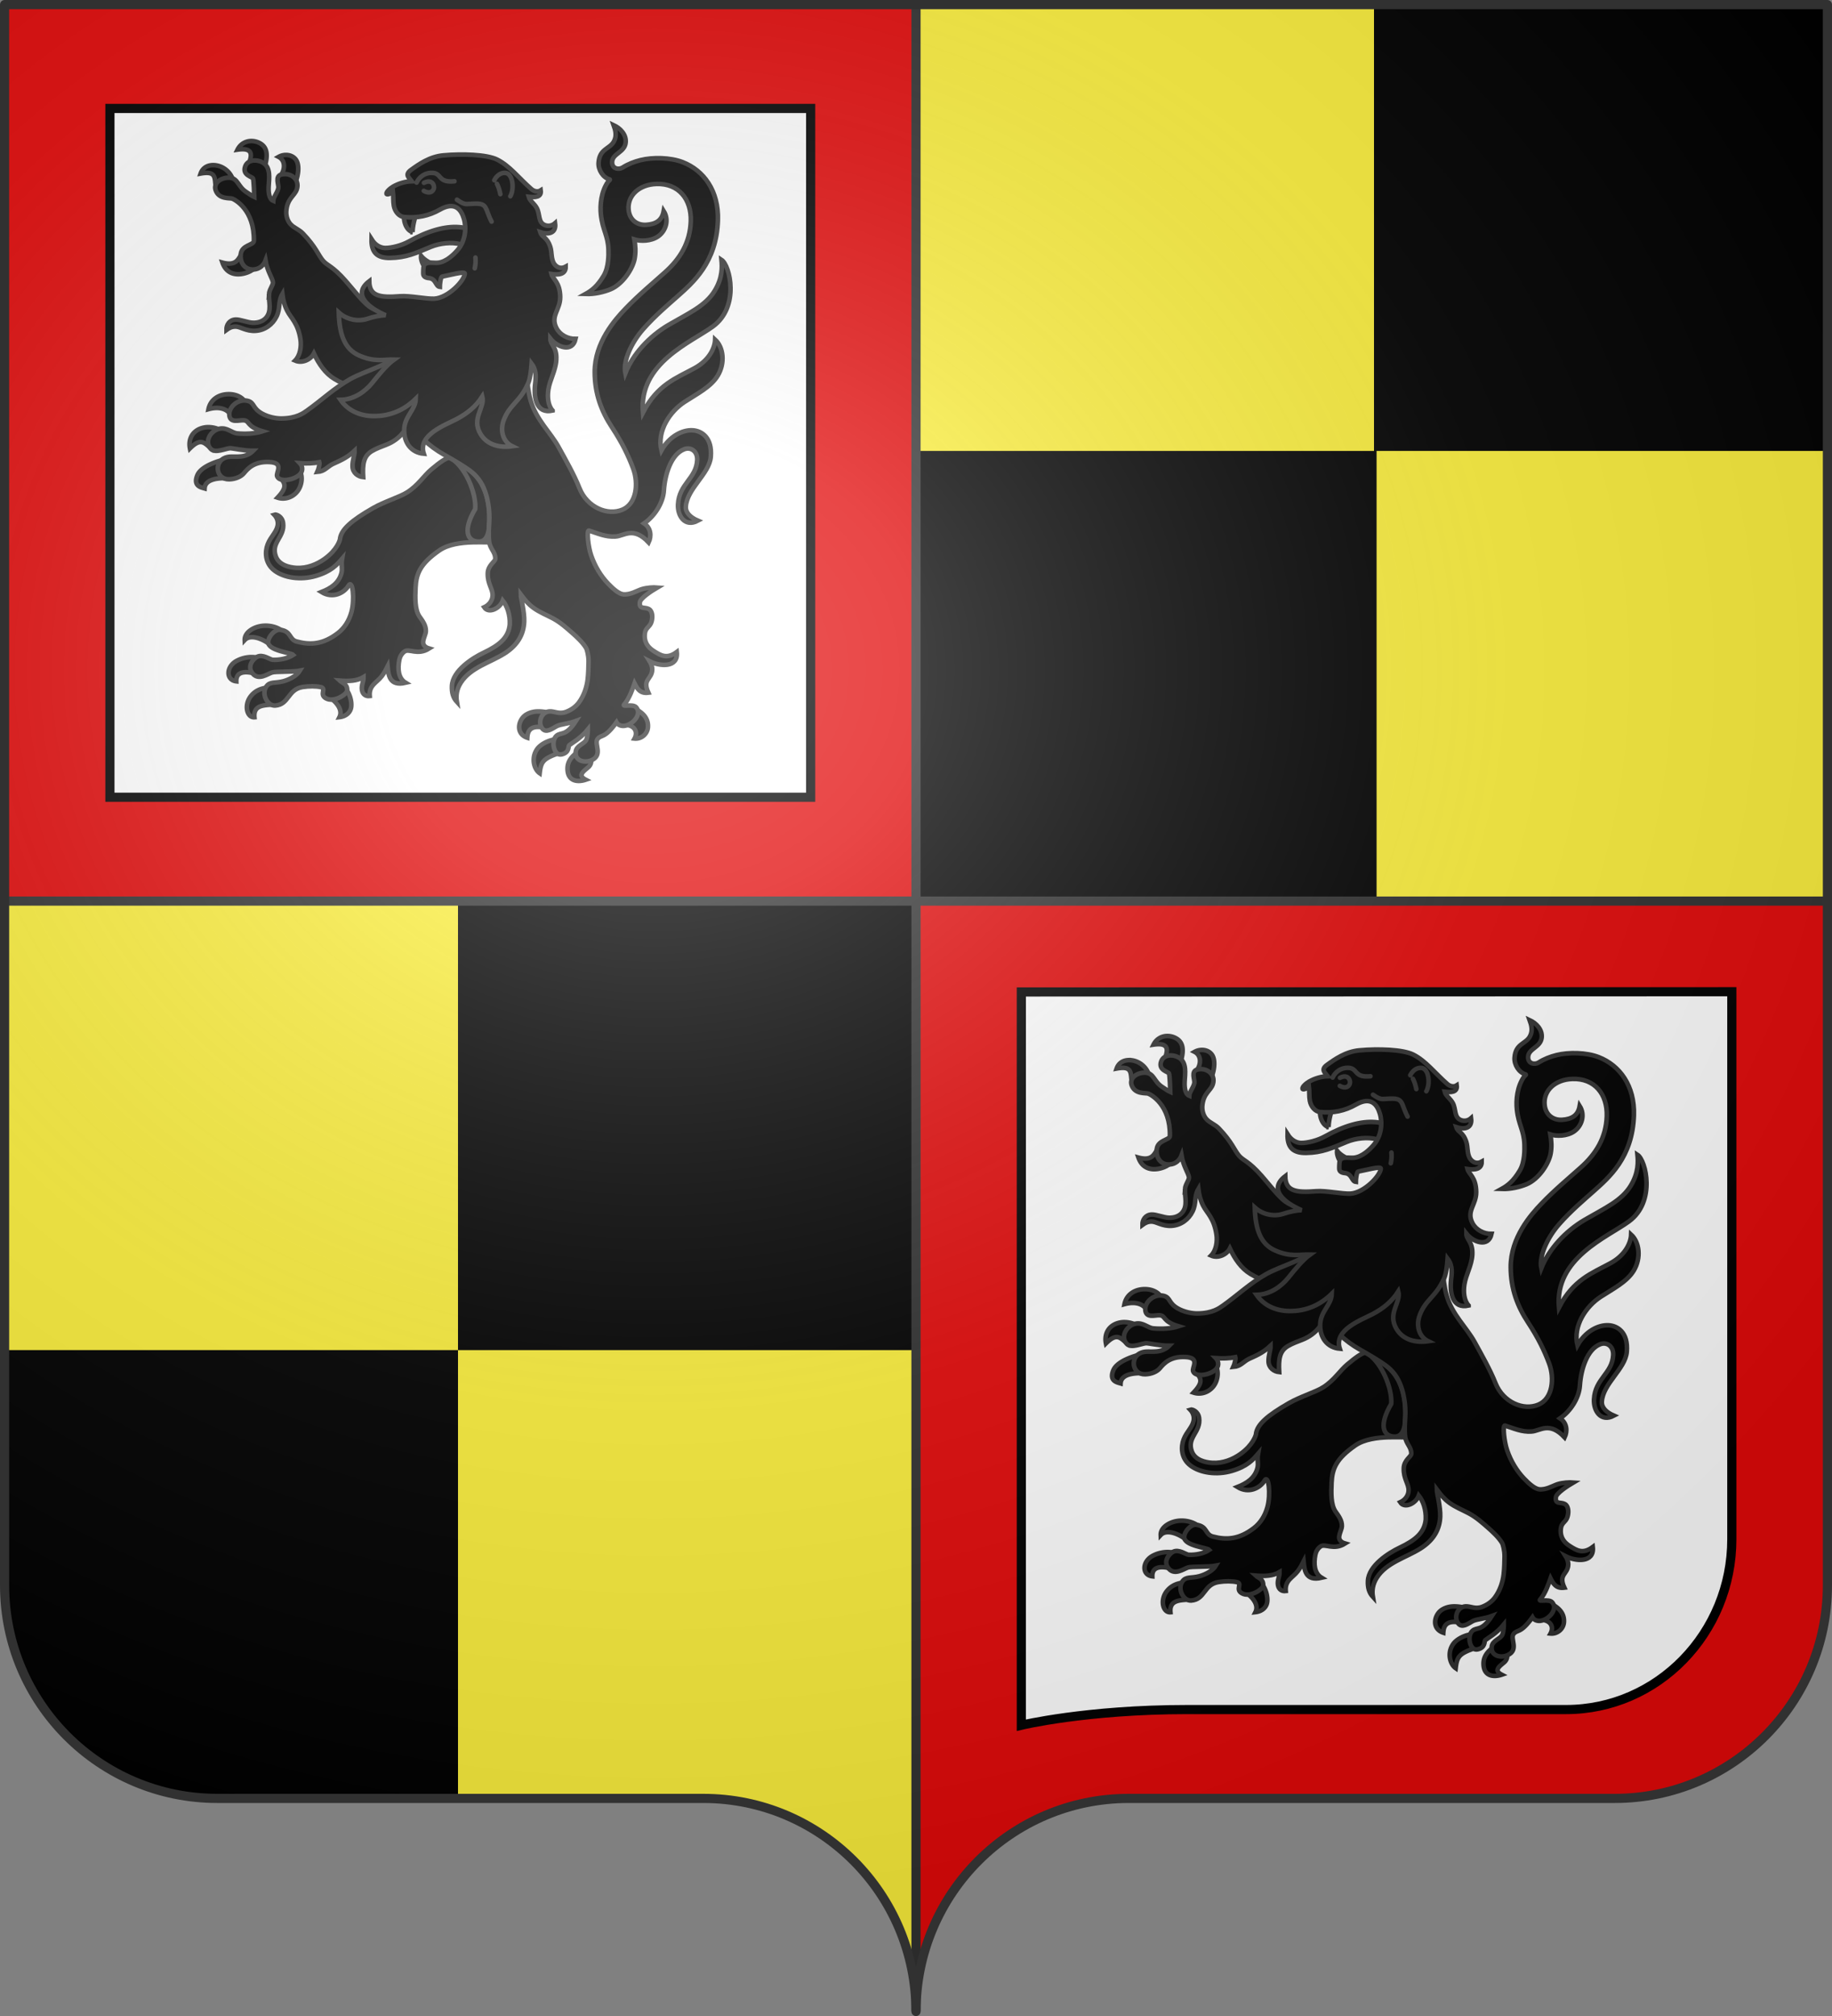
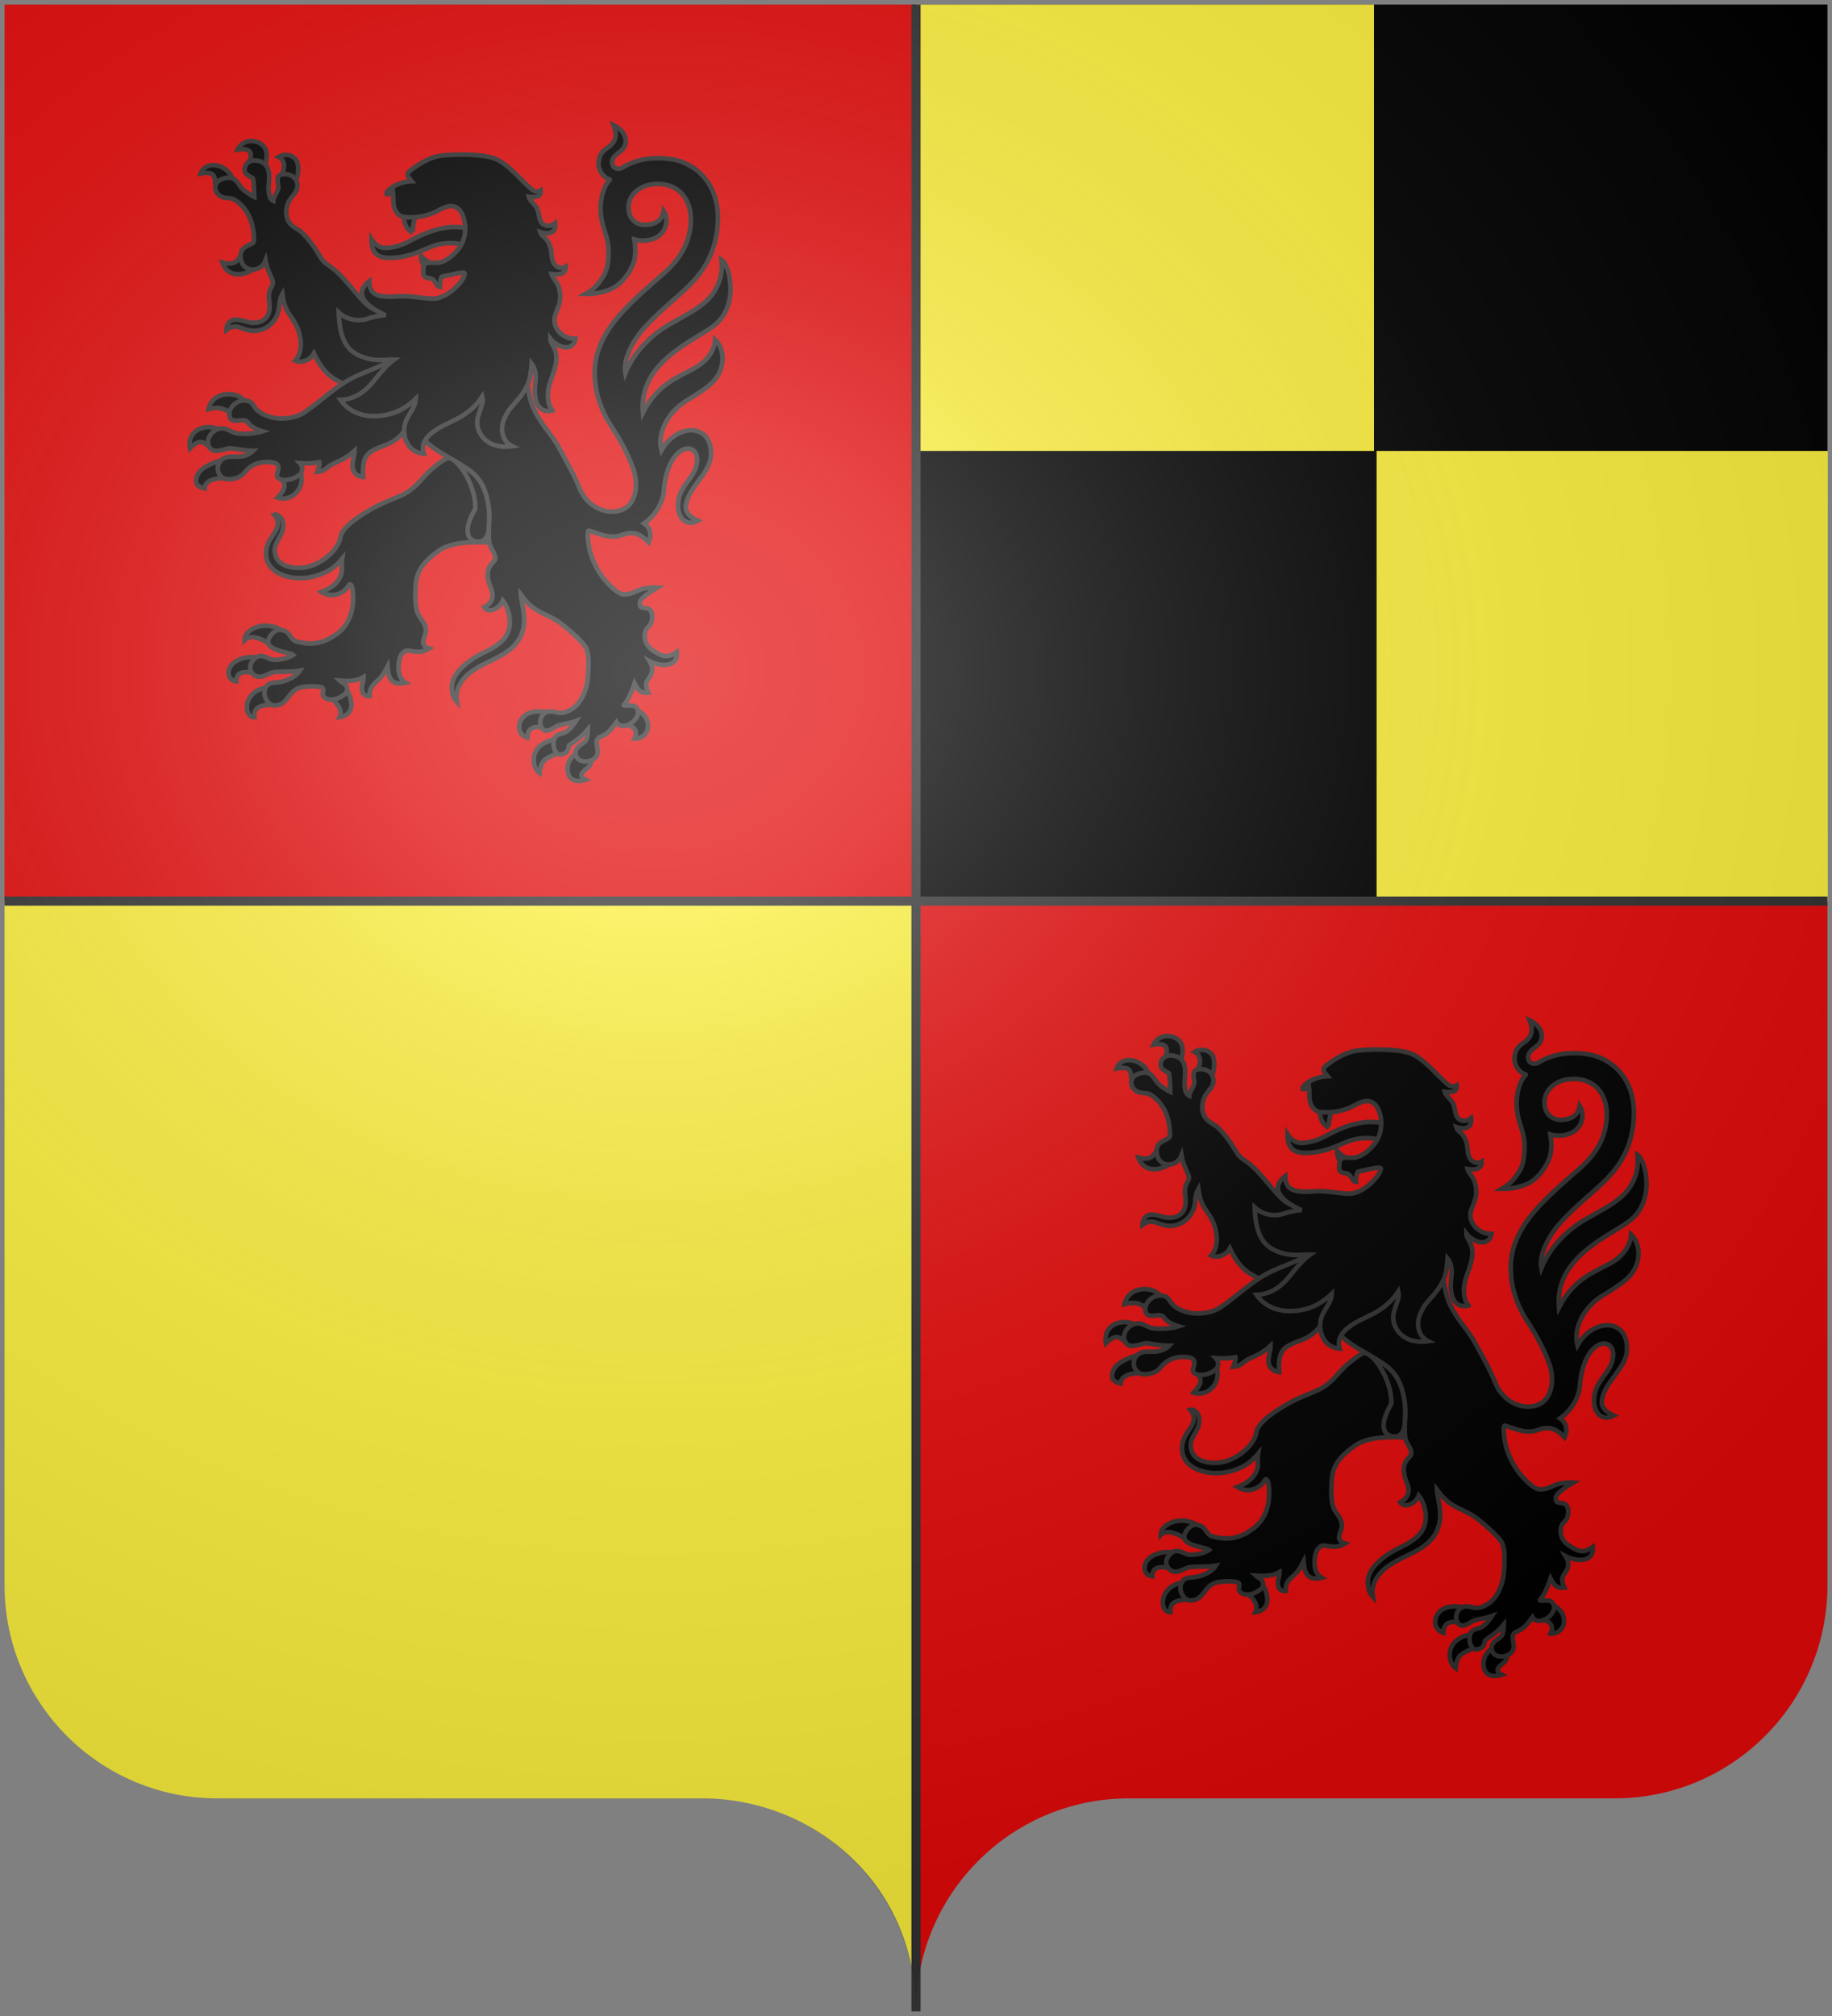
<svg xmlns="http://www.w3.org/2000/svg" xmlns:xlink="http://www.w3.org/1999/xlink" width="600" height="660" version="1.0">
  <rect width="100%" height="100%" fill="#808080" stroke="none" />
  <defs>
    <radialGradient xlink:href="#a" id="d" cx="285.186" cy="200.448" r="300" fx="285.186" fy="200.448" gradientTransform="matrix(1.551 0 0 1.35 -227.894 -51.264)" gradientUnits="userSpaceOnUse" />
    <linearGradient id="a">
      <stop offset="0" stop-color="#fff" stop-opacity=".314" />
      <stop offset=".19" stop-color="#fff" stop-opacity=".251" />
      <stop offset=".6" stop-color="#6b6b6b" stop-opacity=".125" />
      <stop offset="1" stop-opacity=".125" />
    </linearGradient>
  </defs>
  <path fill="#fcef3c" d="M1.5 294.906V519c0 38.504 31.21 69.75 69.656 69.75h159.188c34.928 0 69.656 26.967 69.656 69.771V295z" />
  <path fill="#e20909" d="M300 295v363.5c0-38.504 31.21-69.75 69.656-69.75h159.188c38.447 0 69.656-31.246 69.656-69.75V294.906zM1.5 1.5v293.406L300 295V1.5z" />
  <path fill-rule="evenodd" d="M299.219 1.5 300 295l298.5-.094V1.5z" />
  <path id="b" fill="#fcef3c" fill-rule="evenodd" stroke="none" stroke-dasharray="none" stroke-linecap="butt" stroke-linejoin="miter" stroke-miterlimit="4" stroke-opacity="1" stroke-width="2.5" d="M300 1.5v146.128h150V1.5z" />
  <use xlink:href="#b" width="600" height="660" stroke-width="2.507" transform="matrix(.985 0 0 1.01 155.348 146.113)" />
-   <path fill-rule="evenodd" d="M150 295v147h150V295z" />
-   <path d="M1.5 514.987V442H150v146.948H76.228c-50.872 0-74.521-38.338-74.728-73.96" />
-   <path fill="#fff" stroke="#000" stroke-width="3" d="M36 35.5V261h229.5V35.5zm298.5 289.25v240.057s21.209-5.13 54.299-5.13H512.89c29.97 0 54.299-24.989 54.299-55.782v-179.22z" />
  <path fill="none" stroke="#313131" stroke-width="3" d="M1.5 295h597M300 658.5V1.5" />
  <g id="c" fill="#000" fill-rule="evenodd" stroke="#313131" stroke-dasharray="none" stroke-miterlimit="4" stroke-opacity="1" stroke-width="3.602">
    <path stroke-width="1.5" d="M135.12 75.998c-2.413-.773-3.027-4.267-2.731-5.467l3.932-.326c-.54 1.288-1.151 3.745-1.202 5.793zM82.135 46.169c-1.78.07-3.447 1.025-4.336 2.82 5.702-.858 4.361 2.487 3.826 4.359l5.05 1.315c.778-2.663 1.388-6.01-1.355-7.656a5.76 5.76 0 0 0-3.185-.838zm11.31 4.563a4.9 4.9 0 0 0-2.186.627c2.08 1.062 2.332 3.861.578 6.255l4.819 2.276c.88-1.867 1.437-4.998.638-6.924-.64-1.544-2.214-2.308-3.85-2.234zm-23.818 3.335c-1.72.056-3.267.886-3.908 2.746 5.04-.944 4.553 1.362 4.901 4.063l5.666-2.022c-.825-2.54-3.03-4.313-5.45-4.707a6.3 6.3 0 0 0-1.209-.08zM79.01 83.34c-.997 1.493-1.752 3.84-6.15 2.634 2.09 6.056 8.96 3.392 10.19 2.039zm-3.783 45.708c-3.36-.106-6.28 1.627-6.94 4.904 2.844-.793 5.53-.422 6.937 1.404l4.925-3.949c-.906-1.376-2.762-2.291-4.922-2.36zm-6.784 10.792a7.3 7.3 0 0 0-2.835.478c-2.785 1.082-3.953 3.674-3.4 6.478 3.839-3.812 4.823-1.532 7.26.266l2.32-6.46s-1.426-.715-3.345-.762zm4.666 10.701s-7.01 1.608-8.453 4.997c-1.538 3.615 1.28 4.039 2.357 4.363.145-2.645 3.31-3.386 6.752-3.346zm25.255 3.978-6.429 2.051c1.63 1.907 1.953 3.189-1.037 6.344 2.7.909 5.702-.379 7.062-2.9.942-1.746 1.104-3.973.404-5.495zm-11.647 50.32c-3.393.093-6.666 2.124-6.564 4.684 1.74-1.87 5.49-.63 8.149 1.401 1.576-1.897 3.507-3.129 4.445-4.068-1.268-1.273-3.65-2.082-6.03-2.017zm-4.128 10.277a10.5 10.5 0 0 0-4.93 1.153c-3.706 1.898-3.717 6.393-.27 6.784-.088-3.356 3.057-3.273 5.774-2.634l1.293-5.026c-.403-.143-1.057-.261-1.867-.277zm4.929 10.015c-2.111.218-4.167 1.067-5.586 3.063-2.002 2.817-1.034 6.798 1.4 6.617-.402-4.31 3.632-3.858 6.69-4.222zm25.802.428-5.104 2.937c2.254 1.636 4.068 4.046 2.956 6.281 2.076-.222 3.706-1.52 3.87-3.506.194-2.342-.867-4.601-1.722-5.712zm95.152 6.755-3.83 4.977c3.16.062 4.396 2.281 3.177 4.498 2.21.212 4.219-1.484 4.384-3.694.214-2.86-1.607-4.624-3.73-5.78zm-31.83.596c-1.466-.04-2.876.205-4.223.986-2.69 1.56-3.751 6.269.274 7.62.114-1.908.704-4.037 4.92-3.43l1.725-4.855c-.917-.172-1.816-.298-2.696-.321zm5.275 9.123c-2.036.277-4.838 1.458-6.083 3.332-1.975 2.974-.834 6.58.917 7.762.43-3.72 1.097-4.754 6.157-6.509zm6.884 4.466c-1.6 1.24-2.953 2.83-2.934 5.174.037 4.415 3.69 4.36 5.954 3.592-2.533-1.32-1.098-2.477.704-3.957.936-.769 1.197-1.681 1.084-2.681z" />
    <path stroke-width="1.5" d="M88.094 96.303c-.124 2.511 1.024 5.538-1.007 7.79-.927 1.028-2.42 1.63-4.249 1.576-1.73-.052-4.205-1.121-5.677-1.05-2.055.097-3.038 1.76-3.002 3.396.868-.64 1.756-1.115 3-1.1 1.635.02 3.502 1.603 6.603 1.39 2.968-.205 5.525-2.043 6.825-4.73 1.326-2.74.436-4.817 1.887-7.316.224 1.845.623 3.544 1.566 5.437 1.22 2.45 3.583 4.051 4.379 9.52.323 2.222-.103 5.16-1.764 6.834 2.395 1.033 5.16-.391 6.149-2.327 1.596 3.397 3.72 6.51 6.661 8.289 3.79 2.291 7.578 3.54 11.962 3.873l8.15-6.984 4.619-15.265c-2.375-.816-5.118-1.919-7.16-2.691-2.32-.878-4.85-1.39-6.864-3.21-2.43-2.198-4.681-5.171-6.927-7.729-4.453-5.07-5.984-4.927-7.487-6.701-1.553-1.834-2.223-4.358-6.604-8.92-1.206-1.256-2.884-1.76-3.999-2.977-1.087-1.188-1.506-2.9-1.387-4.367.336-4.134 2.744-4.907 3.448-7.07 1.04-3.2-1.95-5.58-5.037-4.839-2.273.547-.814 3.364-1.02 4.433-.304 1.573-1.63 2.939-1.67 4.168-1.351-.566-1.619-2.707-1.5-4.762.152-2.587.728-6.038-1.77-7.646-1.938-1.246-5.127-1.199-5.948 1.24-.955 2.835 2.377 3.258 2.597 3.882.262.743.39 5.285.412 6.036-.868-.391-1.611-.969-2.625-1.622-2.735-1.763-2.675-4.402-5.331-4.672-2.447-.248-5.58 1.477-4.704 4.054 1.054 3.1 4.655 2.49 5.442 2.78.894.329 7.305 3.694 7.09 13.864-.03 1.375-3.886 1.28-4.29 4.237-.401 2.94 1.38 5.265 4.173 5.106 2.089-.118 3.383-1.54 3.919-2.943.593 3.494 2.355 5.913 2.45 7.163.068.909-1.237 2.375-1.31 3.853zm45.314 64.84c-2.536 1.626-7.405 3.015-11.245 5.21-7.105 4.062-10.53 7.07-10.827 10.213-.03.321-.954 3.505-5.083 6.446-2.47 1.76-5.697 3.113-9.237 2.898-2.354-.143-5.637-.925-6.682-3.748-1.726-4.662 3.032-6.285 2.377-10.99-.296-2.13-2.27-2.899-2.903-2.676.905.948 1.375 2.257 1.127 3.569-.424 2.24-2.27 3.6-3.26 6.133-.953 2.444-.95 6.26 2.33 8.678 3.066 2.261 8.398 3.155 13.465 1.658 5.052-1.493 6.882-3.648 8.566-5.6-.396 2.259.235 3.133-.245 4.832-.906 3.21-3.511 4.871-6.497 6.051 3.636 2.244 7.388.382 8.834-2.07 1.361-2.31 2.125 4.421.97 8.645-.775 2.83-2.3 5.237-4.45 6.883-4.817 3.687-8.908 3.96-13.458 2.756-2.623-.693-1.666-3.398-5.45-3.853-1.691-.203-3.878 2.196-3.905 4.009-.041 2.892 7.526 3.472 8.212 4.205-1.733 1.177-4.394 1.726-6.756 1.613-.87-.042-3.161-1.95-5.103-.97-1.175.594-3.385 3.042-1.502 5.397 1.972 2.467 4.909.214 6.396-.273 1.211-.396 6.75-.116 9.134-.584-.891 1.484-3.105 2.816-5.389 3.443-2.717.745-4.447-.002-5.626 1.771-1.683 2.531.464 6.38 2.925 6.196 4.604-.338 4.039-5.262 8.975-6.066 2.074-.337 4.466-.318 5.933.02 2.064.475-.58 2.383 1.69 3.666 2.691 1.522 6.931-1.334 6.983-2.546.091-2.176-1.473-2.325-2.458-3.243 3.11.243 5.658.13 7.824-1.15.022 1.532-.775 2.617-.53 4.22.236 1.53 1.349 2.126 2.534 1.985-.281-3.576 2.321-4.336 3.967-6.516.82-1.085 1.357-2.114 1.899-3.182.268 2.738.532 6.607 5.892 5.35-2.39-1.438-2.644-4.507-2.052-7.529.21-1.067.767-2 1.66-2.682 1.499-1.146 4.299 1.383 8.088-1.002-1.61-.473-2.067-1.398-1.932-2.357.176-1.248.842-2.345.877-3.308.07-1.914-1.131-3.445-2.071-4.778-1.578-2.236-1.45-6.263-1.301-9.467.209-4.482 1.404-7.766 7.748-12.182 5.917-4.117 17.153-2.061 17.213-2.946 1.404-20.747-4.944-23.4-10.364-26.573-2.605-1.524-3.568-1.97-9.48 3.022-2.417 2.04-4.259 5.145-7.813 7.423z" />
    <path stroke-width="1.5" d="M149.363 151.28c3.97 3.756 6.601 10.876 6.28 15.332-3.945 6.673-2.886 10.502.926 10.703 3.11.166 3.767-3.307 3.734-7.55-.028-3.785-.495-6.941-2.016-10.223-2.074-4.477-5.504-6.576-8.924-8.263z" />
    <path stroke-width="1.5" d="M201.605 175.646c2.835-.191 5.823-3.407 10.832 1.928.962-2.069.795-4.7-1.494-6.226 3.256-2.229 6.215-6.472 6.488-10.797.33-5.225 2.355-11.794 6.608-13.465 2.257-.887 4.43.695 4.304 3.498-.274 6.084-5.94 7.745-6.293 14.55-.195 3.75 2.25 7.564 6.504 5.325-2.446-1.054-4.068-2.635-3.945-4.596.368-5.891 7.7-10.709 8.177-16.276.56-6.548-3.186-8.52-5.841-8.707-3.556-.249-7.822 2.09-10.323 6.585-1.542-6.415 2.816-12.801 7.636-15.924 4.039-2.617 8.642-4.933 10.835-8.612 2.471-4.148 1.825-9.273-.879-11.738-.074 2.445-1.682 6.59-6.741 9.345-6.141 3.343-12.11 5.323-16.906 14.534-1.46-16.229 15.822-23 22.942-28.213 8.837-6.471 5.56-20.008 2.783-21.798.215 2.276.399 5.842-2.213 10.13-3.02 4.96-8.46 7.31-15 11.122-6.505 3.792-11.834 9.722-14.279 15.867-.818-4.086 2.073-10.105 5.798-14.363 3.859-4.41 8.503-8.308 11.14-10.659 5.254-4.681 12.915-11.171 13.381-24.994.33-9.722-4.673-16.399-11.52-19.067-4.015-1.564-9.846-1.668-13.836-.668-2 .5-3.99 1.245-5.846 2.424-1.306.83-3.607.396-3.435-1.923.203-2.733 4.094-3.032 4.429-6.238.276-2.644-1.782-4.713-3.93-5.708.572 1.6 1.115 3.489.048 5.385-1.39 2.472-4.682 2.295-4.995 6.914-.154 2.31 1.45 4.87 3.648 5.46.262.152-.367.49-.545.747-2.326 3.364-2.652 7.746-2.332 10.77.534 5.052 2.33 6.792 2.47 11.48.044 1.46.147 5.673-1.542 8.494-2.082 3.478-3.904 4.88-5.943 6.01 2.92.11 6.018-.643 8.178-1.543 3.992-1.664 7.289-6.727 7.886-10.044.398-2.209.245-4.26-.094-6.254 1.99.618 5.429.627 7.793-1.025 2.428-1.696 3.706-5.261 1.814-8.295-.55 3.137-2.608 4.32-5.737 4.523-2.978.193-5.408-1.609-5.749-4.838-.503-4.76 3.467-8.336 9.042-8.541 7.386-.272 11.535 5.05 11.32 12.153-.215 7.121-3.607 12.444-8.484 16.8-4.189 3.744-8.605 7.39-12.949 11.92-3.388 3.533-10.049 11.01-10.036 20.704.01 7.183 2.244 12.936 5.644 18.084 3.4 5.149 5.445 9.458 6.94 13.478 1.799 4.833 1.18 11.505-3.498 13.49-4.844 2.054-11.56-.708-14.078-7.03-1.76-4.422-4.42-9.077-6.85-13.489-2.594-4.711-7.392-9.015-9.149-15.231-1.558-5.51-1.37-11.929-1.067-15.178.833-8.904-2.132-17.19-10.61-19.838s-15.529-.277-20.108 3.93c-4.644 4.267-5.41 9.873-9.976 14.852-4.376 4.772-12.08 6.302-17.343 9.254-5.233 2.936-9.48 7-14.052 10.239-1.238.876-3.488 2.622-8.5 2.645-1.785.008-4.144-.454-6.145-1.517-3.45-1.833-2.51-3.69-4.896-4.263-3.112-.748-6.098 1.95-5.996 4.48.12 3.015 3.242 1.77 4.69 1.88 2.144.16.777 1.983 6.198 3.615-2.442.78-5.401.94-8.238.688-1.904-.168-3.374-2.075-5.904-1.53-2.93.631-5.045 4.34-2.753 6.649 1.43 1.442 4.782-.168 6.224-.269.778-.054 4.7.871 7.622.836-.906.931-2.273 1.709-4.13 1.867-2.234.191-3.472-.165-4.993.381-3.798 1.363-3.138 7.23 1.273 7.089 2.1-.067 3.897-.887 4.826-2.007 1.254-1.51 3.352-3.911 8.361-3.65 4.93.257 2.022 3.44 2.497 4.687.828 2.173 6.096 1.138 7.687-.933.911-1.186.484-2.622-.25-3.378 2.323.153 4.439.07 6.402-.31.167.563-.324 2.435-.672 3.174 2.52-.2 3.216-1.725 5.167-2.646 1.77-.836 4.394-1.79 7.029-4.28.025 1.52-.717 3.145-.671 5.122.047 2.073 1.734 3.332 3.494 3.504-.236-4.146.061-6.879 2.892-8.546 1.38-.813 3.13-1.462 4.606-2.023 2.374-.901 4.346-2.431 5.586-4.035.35-.453 2.63-2.662 3.15-2.082.601 1.035 1.157 2.098 3.365 4.233 2.112 2.043 4.369 3.682 6.88 5.102 2.88 1.628 6.39 3.7 8.359 5.147 2.225 1.635 3.914 3.669 5.046 6.804 1.079 2.988 1.572 6.628 1.402 9.851-.127 2.414-.303 4.45-.04 6.662.287 2.418 2.108 3.411 2.015 5.659-.039.931-2.383 2.048-2.459 4.69-.103 3.587 1.664 5.071 1.585 7.318-.064 1.81-1.327 3.188-2.748 3.838 1.44 2.177 5.118.432 6.08-2.208 1.416 1.788 2.433 4.61 2.288 7.822-.382 4.325-3.41 6.829-8.6 9.283-3.536 1.672-10.11 5.823-10.345 10.85-.1 2.188.387 3.87 1.613 5.208-.338-2.045-.06-4.167 1.31-6.293 3.212-4.987 9.569-6.536 14.33-9.554 4.445-2.818 6.25-6.42 6.417-10.4.134-3.123-1.114-7.802-1.121-8.905 1.361 1.836 2.507 3.173 4.126 4.36 1.985 1.453 4.425 2.41 6.43 3.482 2.395 1.279 4.441 3.115 6.315 4.762 1.526 1.34 3.416 3.097 4.52 4.92.265.437.838 2.418.813 4.433-.015 1.173-.06 3.876-.29 5.834-.293 2.49-1.173 5.253-2.844 7.534-1.015 1.385-2.475 2.46-4.237 3.12-2.278.853-3.766-.262-5.427-.162-2.689.161-3.896 3.589-2.4 5.557 1.273 1.674 3.276.092 4.705-.697 1.315-.726 3.852-.785 6.344-1.709-3.348 5.195-4.884 3.49-6.404 4.872-1.825 1.66-.836 6.629 1.709 6.051 2.717-.616 2.116-2.694 2.497-3.007.832-.685 3.637-2.11 6.104-5.135 0 0 .015 2.19-.503 3.36-.635 1.43-3.276 1.837-3.474 3.981-.275 2.965 2.949 3.727 5.227 2.688 3.804-1.735.717-5.378 1.931-6.918 1.278-1.622 2.229.068 6.204-5.473.435.832 1.472 1.293 2.577 1.156 2.877-.355 5.88-3.948 3.839-6.099-1.126-1.186-4.8.063-3.87-.93 1.637-1.751 2.95-5.65 3.373-6.864.783 1.558 1.742 3.42 4.52 3.041-2.056-4.478 1.132-4.275 1.267-7.514.039-.924-.348-2.019-.815-2.753 3.115 1.614 9.437 2.308 8.858-3.046-3.255 2.43-5.31 1.092-7.475-.274-1.488-.938-3.162-2.448-3.027-5.276.143-3.023 2.158-2.229 2.448-5.579.095-1.094-.166-2.452-1.1-2.944-1.435-.757-3.241.222-2.93-2.242.164-1.307 3.877-3.733 5.689-4.794-1.18-.1-3.462.015-5.162.56-1.434.46-3.74 1.917-6.01 1.66-1.402-.16-3.25-1.742-4.952-3.529-2.332-2.446-4.27-5.567-5.532-9.237-1-2.911-1.516-8.23-.732-8.106 2.885.913 5.494 2.162 8.733 1.945z" />
    <path stroke-width="1.5" d="M160.817 80.576c-3.582.092-7.037.185-10.041-.624-2.799-.753-6.739-.36-9.757.897-4.854 2.023-7.959 3.504-13.253 3.591-4.458.074-6.166-1.965-6.08-6.11 1.317 2.092 3.033 2.85 4.542 2.856 1.942.008 5.262-.768 7.717-2.146 12.707-7.13 22.111-5.855 26.872 1.536zm-22.927 3.17c-.097 1.269.487 2.779 1.196 3.648l2.61-1.038c-1.49-.544-2.887-1.472-3.806-2.61z" />
    <path stroke-width="1.5" d="M180.98 134.408c-1.514-1.656-1.75-4.468-1.382-6.872.501-3.279 2.39-6.18 2.596-9.765.238-4.193-1.96-4.862-1.947-6.913 2.156 2.757 7.227 4.72 8.253.091-2.56.029-5.076-1.289-6.242-3.51-2.1-4.002 1.264-6.01 1.218-10.19-.053-4.93-2.43-5.782-2.859-7.53 2.18.316 4.697.201 4.659-2.422-1.225.679-2.606.548-3.643-.756-1.244-1.564-.803-3.94-1.417-5.753-1.141-3.366-2.694-2.976-3.263-4.768 2.366.776 5.317.587 4.844-2.952-.918.817-2.226 1.108-3.428.592-2.163-.928-1.47-3.449-2.537-5.497-.773-1.484-2.33-2.4-2.68-3.744 1.977.227 4.262.245 3.939-2.094-.922.592-2.174.348-3.049-.414-4.092-3.57-7.063-7.589-11.224-9.666-3.373-1.684-11.467-1.946-17.623-1.38-4.536.417-8.057 2.943-10.6 4.778-2.215 1.6-.524 2.617.28 3.698-2.093.061-4.29.696-6.118 1.748-1.054.608-2.37 1.782-2.156 2.395.124.354 1.491-.135 2.107-.673.171 1.42.013 3.1.28 4.56.35 1.92 1.723 3.518 3.354 3.678 4.327.425 8.114-.377 11.727-2.427 4.89-2.776 6.975-.087 7.874 3.02.906 3.133.46 7.254-2.038 10.17-1.296 1.515-3.733 3.912-6.415 4.2-1.505.162-3.062-.362-4.285.413-.623.395-.569 1.911-.586 3.146-.014.964.787 1.369 1.823 1.459 2.4.209 2.169 2.715 3.608 2.889-.005-.646.22-3.277.786-3.38 2.274-.414 7.424-1.866 7.394-.978-.078 2.233-5.404 7.969-9.986 8.22-2.562.141-8.048-1.044-11.206-.796-6.62.517-10.036-.003-10.11-4.917-5.706 4.349-.172 8.755 5.371 11.128-1.859.03-3.853.476-6.003 1.174-3.196 1.039-6.836.206-9.347-2.068.212 7.912 2.28 12.093 6.59 14.041 5.124 2.315 8.281 1.286 11.53 1.373-2.453 1.758-5.018 4.965-7.111 7.566-2.352 2.922-6.003 5.53-10.437 5.615 2.39 3.469 6.246 5.234 10.626 5.313 5.911.107 10.468-2.188 14.028-5.67-.12 3.794-3.735 5.67-3.807 10.245-.064 4.09 2.274 7.406 6.425 7.752-2.058-6.229 7.18-9.44 10.77-11.34 3.398-1.8 6.256-4.047 8.4-7.405.947 3.722-3.699 7.101-.571 12.312 2.103 3.504 6.176 4.585 10.35 3.983-2.934-1.415-4.103-5.037-2.733-8.614 1.968-5.136 5.25-5.865 7.924-11.891.71-1.6 1.001-4.122 1.18-6.52 1.832 2.426 1.323 4.944 1.112 7.124-.395 4.097.448 9.397 5.756 8.222z" />
-     <path stroke-linecap="round" stroke-width="1.5" d="M155.712 84.324a11 11 0 0 1-.232 3.516m-5.818-22.454c.59.38 1.99 1.476 3.3 1.409 2.826-.146 4.267-.276 5.275.34 1.196.732 1.306 2.618 2.765 5.42m1.752-12.37c.532 1.022.875 2.218 1.108 3.366m-1.985-4.536c.708-1.373 1.869-2.388 3.388-2.42 2.732-.055 3.26 5.224 1.874 7.66m-30.686-4.48c.941-2.017 2.92-3.275 5.14-3.18 3.199.137 1.742 3.295 7.252 2.75m-9.995.513c2.099-1.066 3.128.022 3.281 1.284.137 1.125-1.07 2.633-3.328 1.344" />
  </g>
  <use xlink:href="#c" width="100%" height="100%" transform="translate(300 293)" />
  <path fill="url(#d)" fill-rule="evenodd" d="M1.5 1.5V518.99c0 38.505 31.203 69.755 69.65 69.755h159.2c38.447 0 69.65 31.25 69.65 69.754 0-38.504 31.203-69.754 69.65-69.754h159.2c38.447 0 69.65-31.25 69.65-69.755V1.5z" />
-   <path fill="none" stroke="#313131" stroke-linecap="round" stroke-linejoin="round" stroke-width="3" d="M300 658.521c0-38.505 31.203-69.756 69.65-69.756h159.2c38.447 0 69.65-31.25 69.65-69.756V1.5H1.5v517.51c0 38.505 31.203 69.755 69.65 69.755h159.2c38.447 0 69.65 31.25 69.65 69.756" />
</svg>